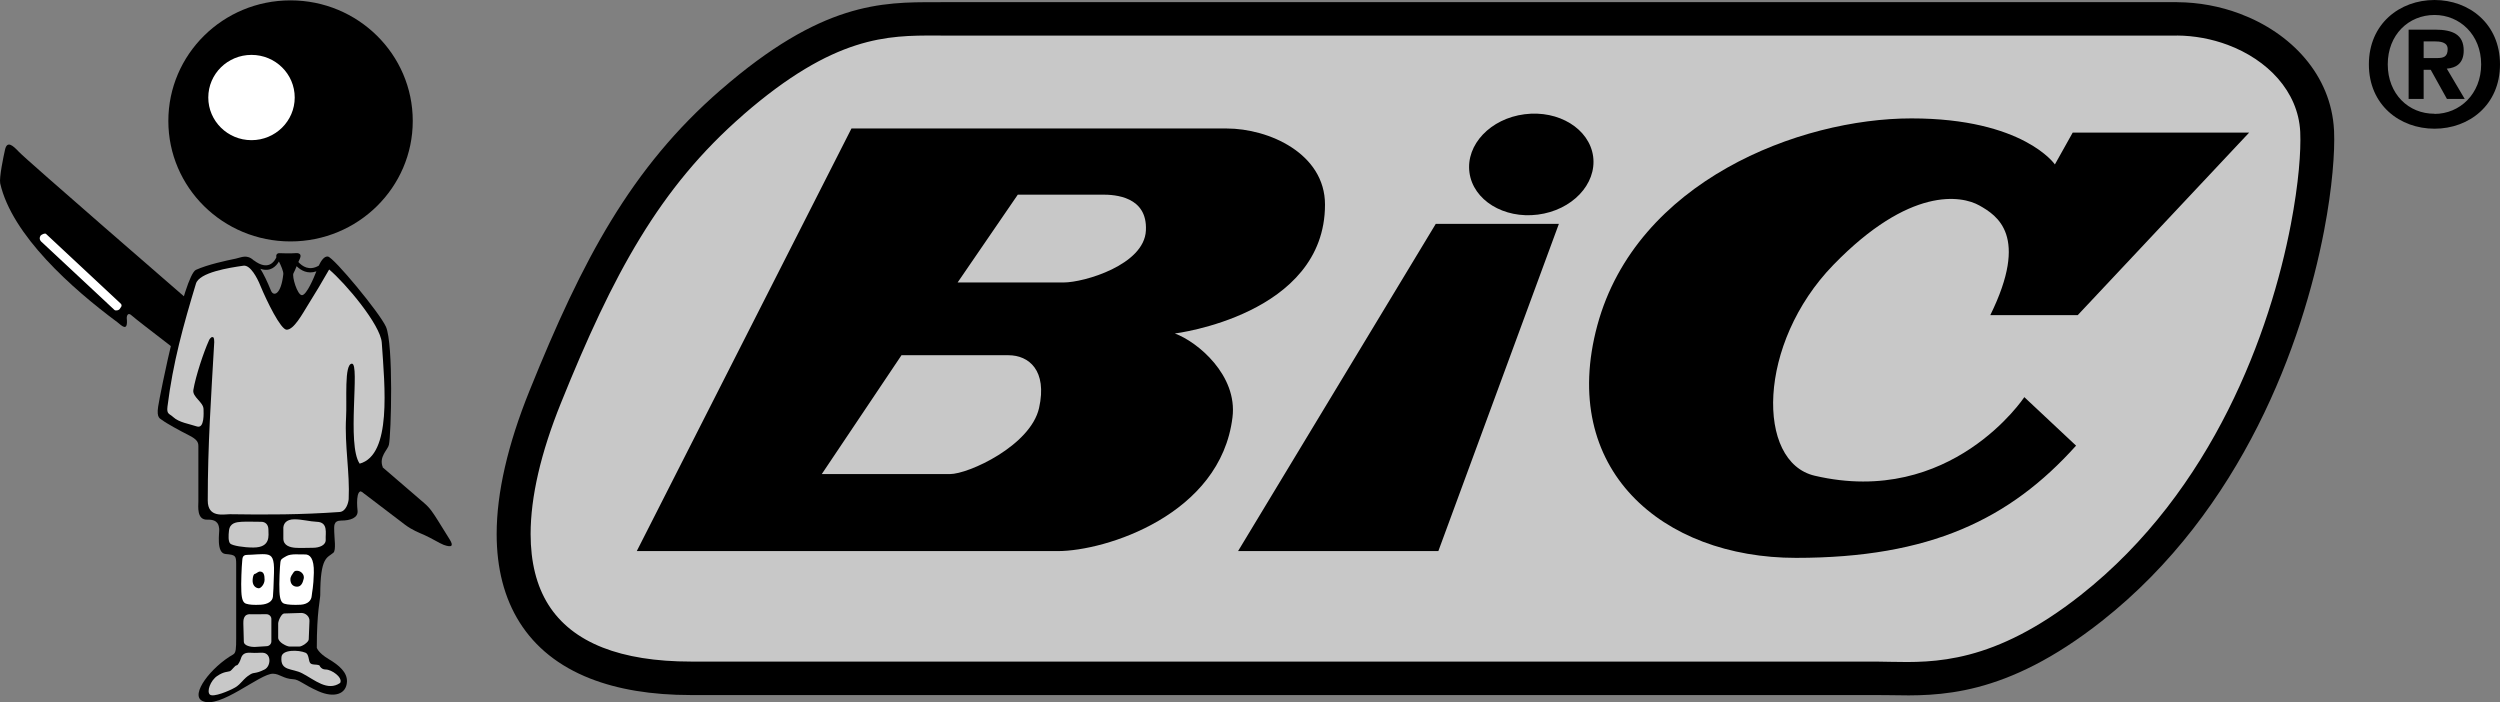
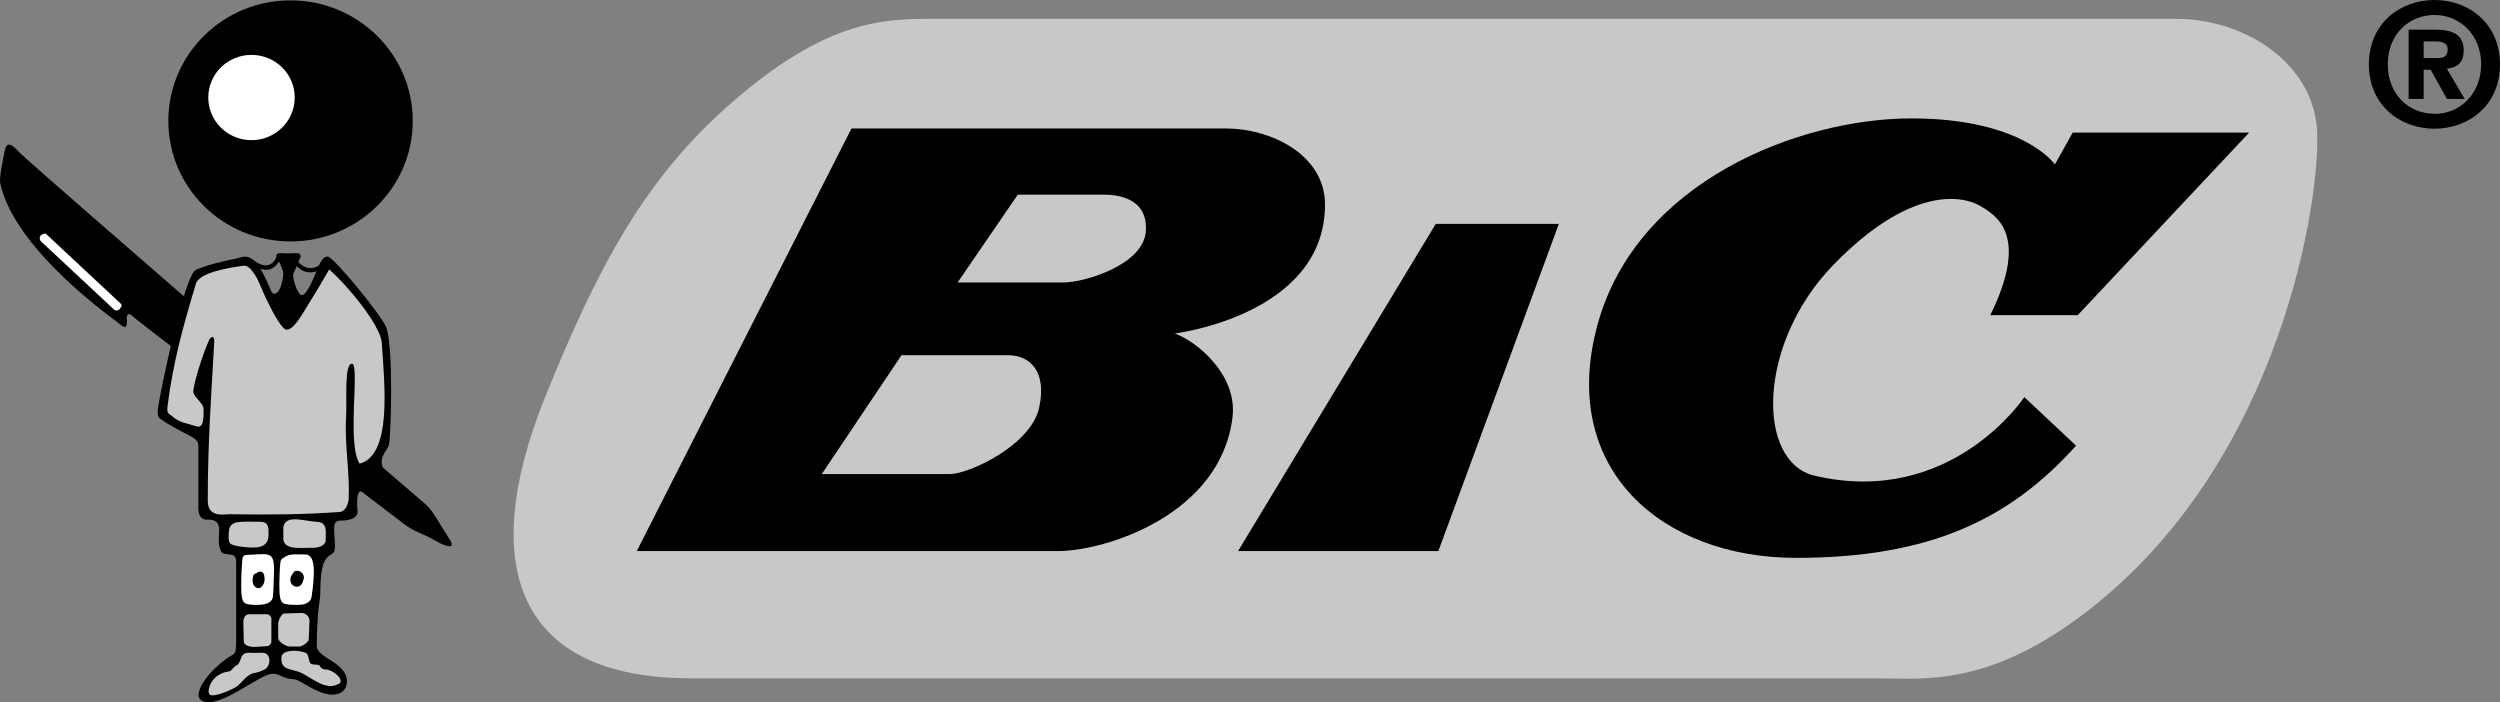
<svg xmlns="http://www.w3.org/2000/svg" width="89" height="25" viewBox="0 0 89 25" fill="none">
  <rect x="0" y="0" width="89" height="25" fill="#808080" stroke="none" />
  <path d="M24.602 24.148C18.439 24.148 16.961 20.198 19.406 14.137C21.28 9.491 22.971 6.329 26.053 3.649C29.583 0.578 31.611 0.671 33.484 0.671C35.357 0.671 74.995 0.671 77.472 0.671C79.952 0.671 82.368 2.278 82.489 4.663C82.611 7.045 81.256 16.28 74.453 21.645C70.826 24.505 68.467 24.148 66.775 24.148C65.085 24.148 26.354 24.148 24.602 24.148Z" fill="#C8C8C8" />
-   <path d="M24.602 24.744C23.187 24.744 21.993 24.541 21.014 24.157C19.891 23.717 19.056 23.04 18.5 22.159C17.95 21.287 17.681 20.228 17.681 19.011C17.681 17.542 18.077 15.826 18.847 13.919C19.797 11.563 20.702 9.581 21.76 7.849C22.834 6.091 24.065 4.584 25.655 3.202L25.656 3.203C29.255 0.072 31.387 0.075 33.323 0.078L33.484 0.078V0.076H77.472H77.504L77.507 0.078C77.893 0.08 78.275 0.117 78.645 0.185C79.019 0.254 79.383 0.355 79.731 0.485C81.562 1.169 82.991 2.667 83.091 4.635L83.093 4.666V4.669C83.109 5.032 83.094 5.534 83.037 6.142C82.982 6.742 82.885 7.444 82.737 8.214C81.977 12.182 79.842 18.154 74.828 22.108C71.379 24.828 69.011 24.782 67.269 24.748C67.155 24.746 67.051 24.744 66.775 24.744H24.602ZM21.458 23.054C22.289 23.38 23.335 23.552 24.602 23.552H66.775C66.823 23.552 67.057 23.557 67.293 23.561C68.851 23.592 70.97 23.633 74.078 21.182C78.806 17.453 80.828 11.774 81.553 7.995C81.695 7.253 81.787 6.59 81.839 6.035C81.89 5.488 81.903 5.041 81.889 4.722L81.888 4.691C81.814 3.244 80.716 2.124 79.306 1.597C79.022 1.491 78.725 1.409 78.423 1.353C78.119 1.297 77.81 1.267 77.504 1.265V1.267H77.472H33.484V1.265L33.323 1.265C31.603 1.262 29.709 1.26 26.452 4.093V4.096C24.96 5.393 23.804 6.809 22.794 8.463C21.767 10.143 20.889 12.067 19.966 14.356C19.255 16.118 18.89 17.686 18.89 19.011C18.89 20.007 19.098 20.855 19.524 21.53C19.945 22.197 20.586 22.712 21.458 23.054Z" fill="black" />
  <path d="M22.669 19.619C22.669 19.619 35.962 19.619 37.655 19.619C39.348 19.619 43.455 18.333 43.877 14.854C44.06 13.362 42.638 12.17 41.824 11.872C41.824 11.872 47.17 11.218 47.17 7.284C47.17 5.469 45.177 4.574 43.666 4.574C42.155 4.574 30.312 4.574 30.312 4.574L22.669 19.619ZM34.091 10.056L36.234 6.929C36.234 6.929 38.83 6.929 39.255 6.929C39.679 6.929 40.857 6.986 40.794 8.207C40.737 9.431 38.591 10.056 37.866 10.056C37.141 10.056 34.091 10.056 34.091 10.056ZM29.255 16.877L32.093 12.646C32.093 12.646 35.177 12.646 35.901 12.646C36.626 12.646 37.29 13.185 36.991 14.524C36.689 15.865 34.482 16.877 33.818 16.877C33.151 16.877 29.255 16.877 29.255 16.877Z" fill="black" />
  <path d="M44.075 19.619H51.205L55.496 7.97H51.113L44.075 19.619Z" fill="black" />
-   <path d="M54.749 7.64C55.963 7.484 56.845 6.559 56.716 5.57C56.581 4.586 55.492 3.912 54.276 4.067C53.06 4.222 52.183 5.149 52.312 6.137C52.442 7.125 53.534 7.797 54.749 7.64Z" fill="black" />
  <path d="M70.855 11.218H73.968L80.069 4.721H73.788L73.154 5.854C73.154 5.854 72.033 4.215 68.048 4.215C64.058 4.215 58.261 6.45 56.867 11.575C55.479 16.7 59.168 19.86 63.939 19.86C68.709 19.86 71.552 18.487 73.908 15.865L72.066 14.138C72.066 14.138 69.466 18.072 64.605 16.936C62.515 16.452 62.548 12.232 65.267 9.431C67.986 6.63 69.829 6.958 70.464 7.314C71.097 7.671 72.246 8.389 70.855 11.218Z" fill="black" />
  <path d="M5.993 4.306C5.993 1.936 7.936 0.013 10.342 0.013C12.745 0.013 14.694 1.936 14.694 4.306C14.694 6.674 12.745 8.595 10.342 8.595C7.936 8.595 5.993 6.674 5.993 4.306Z" fill="black" />
  <path d="M7.415 3.472C7.415 2.632 8.102 1.954 8.953 1.954C9.804 1.954 10.492 2.632 10.492 3.472C10.492 4.308 9.804 4.99 8.953 4.99C8.102 4.99 7.415 4.308 7.415 3.472Z" fill="white" />
  <path d="M0.007 6.528C0.424 8.369 2.558 10.27 4.179 11.471C4.301 11.56 4.57 11.872 4.512 11.321C4.512 11.321 4.512 11.052 4.723 11.26C4.935 11.471 14.009 18.369 14.421 18.682C14.677 18.872 14.911 18.962 15.086 19.037C15.399 19.178 15.63 19.332 15.793 19.396C16.084 19.501 16.158 19.441 16.008 19.203C15.937 19.093 15.695 18.7 15.6 18.547C15.436 18.288 15.313 18.086 15.098 17.907C14.793 17.647 6.596 10.591 6.596 10.591C6.596 10.59 0.95 5.702 0.674 5.407C0.464 5.184 0.252 4.99 0.178 5.333C0.124 5.57 -0.034 6.329 0.007 6.528Z" fill="black" />
  <path d="M13.226 16.73L13.627 16.633C13.477 16.26 13.809 16.01 13.845 15.836C13.925 15.492 14.012 12.245 13.74 11.633C13.518 11.138 11.881 9.162 11.674 9.133C11.54 9.113 11.426 9.292 11.347 9.458C11.008 9.654 10.759 9.48 10.622 9.328C10.64 9.288 10.657 9.246 10.676 9.207C10.764 9.013 10.597 8.999 10.491 9.013C10.359 9.029 9.972 9.013 9.972 9.013C9.852 9.001 9.819 9.085 9.84 9.157C9.77 9.315 9.547 9.651 9.041 9.272L9.039 9.275C8.788 9.041 8.599 9.164 8.394 9.207C8.046 9.279 7.396 9.417 6.975 9.607C6.552 9.804 5.689 14.063 5.629 14.482C5.568 14.897 5.703 14.897 5.796 14.97C5.883 15.045 6.415 15.342 6.717 15.492C7.019 15.642 7.062 15.747 7.062 15.881C7.062 16.013 7.062 17.729 7.062 17.847C7.062 18.024 6.995 18.517 7.384 18.5C7.78 18.487 7.788 18.722 7.804 18.828C7.819 18.934 7.682 19.693 8.031 19.723C8.378 19.753 8.408 19.777 8.408 20.082C8.408 20.29 8.408 22.346 8.408 22.717C8.408 23.091 8.401 23.241 8.302 23.298C7.516 23.744 6.759 24.732 7.199 24.951C7.819 25.264 9.255 23.97 9.723 23.984C9.968 23.992 10.086 24.163 10.435 24.18C10.644 24.187 10.796 24.371 11.339 24.61C11.883 24.85 12.331 24.725 12.352 24.267C12.365 23.94 12.078 23.686 11.7 23.463C11.323 23.238 11.278 23.059 11.278 23.059C11.278 21.78 11.401 21.333 11.401 21.183C11.401 19.813 11.649 19.866 11.868 19.677C11.973 19.589 11.899 19.129 11.899 18.934C11.899 18.739 11.853 18.532 12.154 18.532C12.457 18.532 12.759 18.443 12.729 18.175C12.691 17.836 12.698 17.282 12.995 17.573L13.226 16.73ZM11.263 9.66L11.247 9.698C11.189 9.852 10.917 10.508 10.75 10.508C10.583 10.508 10.386 9.831 10.448 9.728C10.481 9.671 10.518 9.58 10.56 9.477C10.713 9.627 10.951 9.767 11.263 9.66ZM9.929 9.31C10.002 9.447 10.095 9.669 10.086 9.757C10.007 10.5 9.736 10.565 9.647 10.348C9.506 10.001 9.382 9.75 9.269 9.569C9.624 9.694 9.827 9.483 9.929 9.31Z" fill="black" />
  <path d="M6.165 14.847C6.375 15.041 6.729 15.088 7.004 15.18C7.291 15.28 7.246 14.67 7.246 14.569C7.246 14.315 6.842 14.135 6.883 13.884C6.968 13.379 7.254 12.528 7.431 12.138C7.441 12.097 7.504 11.999 7.557 11.999C7.609 11.999 7.625 12.036 7.627 12.178C7.516 14.13 7.396 15.827 7.396 17.818C7.396 18.443 7.955 18.306 8.183 18.306C9.461 18.327 10.734 18.324 12.089 18.227C12.31 18.213 12.401 17.916 12.413 17.771C12.458 16.822 12.264 15.859 12.32 14.867C12.357 14.251 12.245 12.947 12.53 12.947C12.82 12.947 12.338 15.836 12.804 16.506C13.952 16.194 13.697 13.754 13.591 12.199C13.547 11.56 12.289 10.072 11.718 9.594C11.487 9.998 11.214 10.46 10.961 10.86C10.765 11.174 10.465 11.738 10.205 11.738C9.996 11.738 9.499 10.727 9.266 10.162C9.162 9.903 8.915 9.424 8.667 9.459C8.152 9.532 7.093 9.698 6.975 10.1C6.526 11.587 6.157 12.904 5.962 14.475C5.927 14.755 6.032 14.721 6.165 14.847Z" fill="#C8C8C8" />
  <path d="M10.479 18.487C10.751 18.487 11.037 18.567 11.278 18.576C11.695 18.589 11.581 18.994 11.595 19.203C11.611 19.409 11.371 19.501 11.143 19.501C10.917 19.501 10.69 19.515 10.509 19.501C10.33 19.487 10.087 19.426 10.087 19.172C10.087 18.976 10.09 18.911 10.087 18.852C10.07 18.659 10.176 18.487 10.479 18.487Z" fill="#C8C8C8" />
  <path d="M8.592 18.576C8.742 18.565 9.163 18.576 9.301 18.576C9.437 18.576 9.556 18.664 9.556 18.859C9.556 19.056 9.647 19.492 9.019 19.492C8.674 19.492 8.273 19.426 8.196 19.351C8.122 19.276 8.132 19.058 8.152 18.889C8.183 18.615 8.408 18.589 8.592 18.576Z" fill="#C8C8C8" />
  <path d="M10.193 19.799C10.359 19.7 10.683 19.746 10.849 19.738C11.03 19.729 11.185 19.873 11.173 20.393C11.159 20.914 11.111 21.05 11.097 21.212C11.085 21.376 10.961 21.509 10.707 21.528C10.448 21.542 10.236 21.528 10.132 21.495C10.025 21.468 9.963 21.361 9.949 21.063C9.932 20.766 9.963 20.139 9.982 20.021C9.996 19.9 10.039 19.888 10.193 19.799Z" fill="white" />
  <path d="M8.804 19.753C8.996 19.753 9.318 19.709 9.499 19.738C9.679 19.768 9.771 19.873 9.754 20.393C9.74 20.914 9.729 21.077 9.716 21.243C9.698 21.406 9.542 21.509 9.287 21.528C9.028 21.542 8.877 21.528 8.772 21.495C8.666 21.468 8.605 21.361 8.592 21.063C8.575 20.766 8.605 20.139 8.619 20.021C8.635 19.9 8.605 19.753 8.804 19.753Z" fill="white" />
  <path d="M10.439 20.393C10.404 20.443 10.342 20.532 10.338 20.604C10.33 20.801 10.444 20.886 10.576 20.886C10.707 20.886 10.775 20.771 10.812 20.604C10.849 20.451 10.707 20.319 10.576 20.319C10.502 20.319 10.482 20.332 10.439 20.393Z" fill="black" />
  <path d="M9.082 20.428C9.071 20.428 9.008 20.428 8.993 20.646C8.983 20.811 9.071 20.931 9.209 20.943C9.279 20.95 9.419 20.803 9.419 20.638C9.419 20.474 9.392 20.347 9.252 20.347C9.191 20.347 9.106 20.428 9.082 20.428Z" fill="black" />
  <path d="M10.657 23.017C10.754 23.017 10.991 22.857 10.991 22.761L11.017 22.115C11.03 21.95 10.88 21.821 10.728 21.821L10.117 21.84C10.02 21.84 9.903 22.101 9.903 22.198V22.701C9.903 22.871 10.215 23.017 10.31 23.017H10.657Z" fill="#C8C8C8" />
  <path d="M9.486 23.005C9.582 23.005 9.661 22.928 9.661 22.832V22.035C9.661 21.943 9.582 21.866 9.486 21.866L8.937 21.868C8.649 21.84 8.663 22.106 8.663 22.2L8.68 22.837C8.679 23.003 8.963 23.032 9.057 23.032L9.486 23.005Z" fill="#C8C8C8" />
  <path d="M11.371 23.687C11.251 23.637 11.097 23.687 11.037 23.595C10.983 23.517 10.998 23.29 10.88 23.238C10.628 23.132 10.043 23.118 10.02 23.39C9.972 23.902 10.404 23.782 10.758 23.97C11.214 24.208 11.656 24.622 12.109 24.313C12.215 24.119 11.806 23.834 11.595 23.834C11.595 23.834 11.445 23.849 11.371 23.687Z" fill="#C8C8C8" />
  <path d="M8.574 23.449C8.622 23.284 8.725 23.225 8.922 23.238C9.119 23.254 9.265 23.23 9.36 23.238C9.672 23.262 9.647 23.721 9.418 23.834C9.079 24.003 9.065 23.917 8.914 24.007C8.653 24.162 8.605 24.331 8.377 24.471C8.152 24.6 7.593 24.832 7.472 24.728C7.351 24.622 7.489 24.229 7.731 24.066C7.971 23.902 8.109 23.923 8.183 23.895C8.258 23.863 8.362 23.686 8.425 23.686C8.483 23.686 8.561 23.498 8.574 23.449Z" fill="#C8C8C8" />
  <path d="M4.073 11.033C4.114 11.072 4.217 11.05 4.254 11.01L4.297 10.948C4.339 10.906 4.339 10.841 4.295 10.806L1.64 8.328C1.601 8.29 1.485 8.345 1.443 8.389L1.492 8.332C1.454 8.37 1.356 8.477 1.461 8.595L4.073 11.033Z" fill="white" />
  <path d="M86.669 4.582C85.434 4.582 84.332 3.74 84.332 2.292C84.332 0.843 85.434 0 86.669 0C87.898 0 89 0.843 89 2.292C89 3.74 87.898 4.582 86.669 4.582ZM86.669 0.533C85.747 0.533 85.004 1.235 85.004 2.292C85.004 3.347 85.747 4.055 86.669 4.049V4.055C87.567 4.055 88.329 3.347 88.329 2.292C88.329 1.235 87.567 0.533 86.669 0.533ZM86.282 3.522H85.747V1.055H86.682C87.327 1.055 87.708 1.235 87.708 1.8C87.708 2.255 87.438 2.418 87.106 2.444L87.744 3.522H87.111L86.534 2.485H86.282V3.522ZM86.756 2.067C86.995 2.067 87.137 2.019 87.137 1.746C87.137 1.492 86.859 1.473 86.658 1.473H86.282V2.067H86.756Z" fill="black" />
</svg>